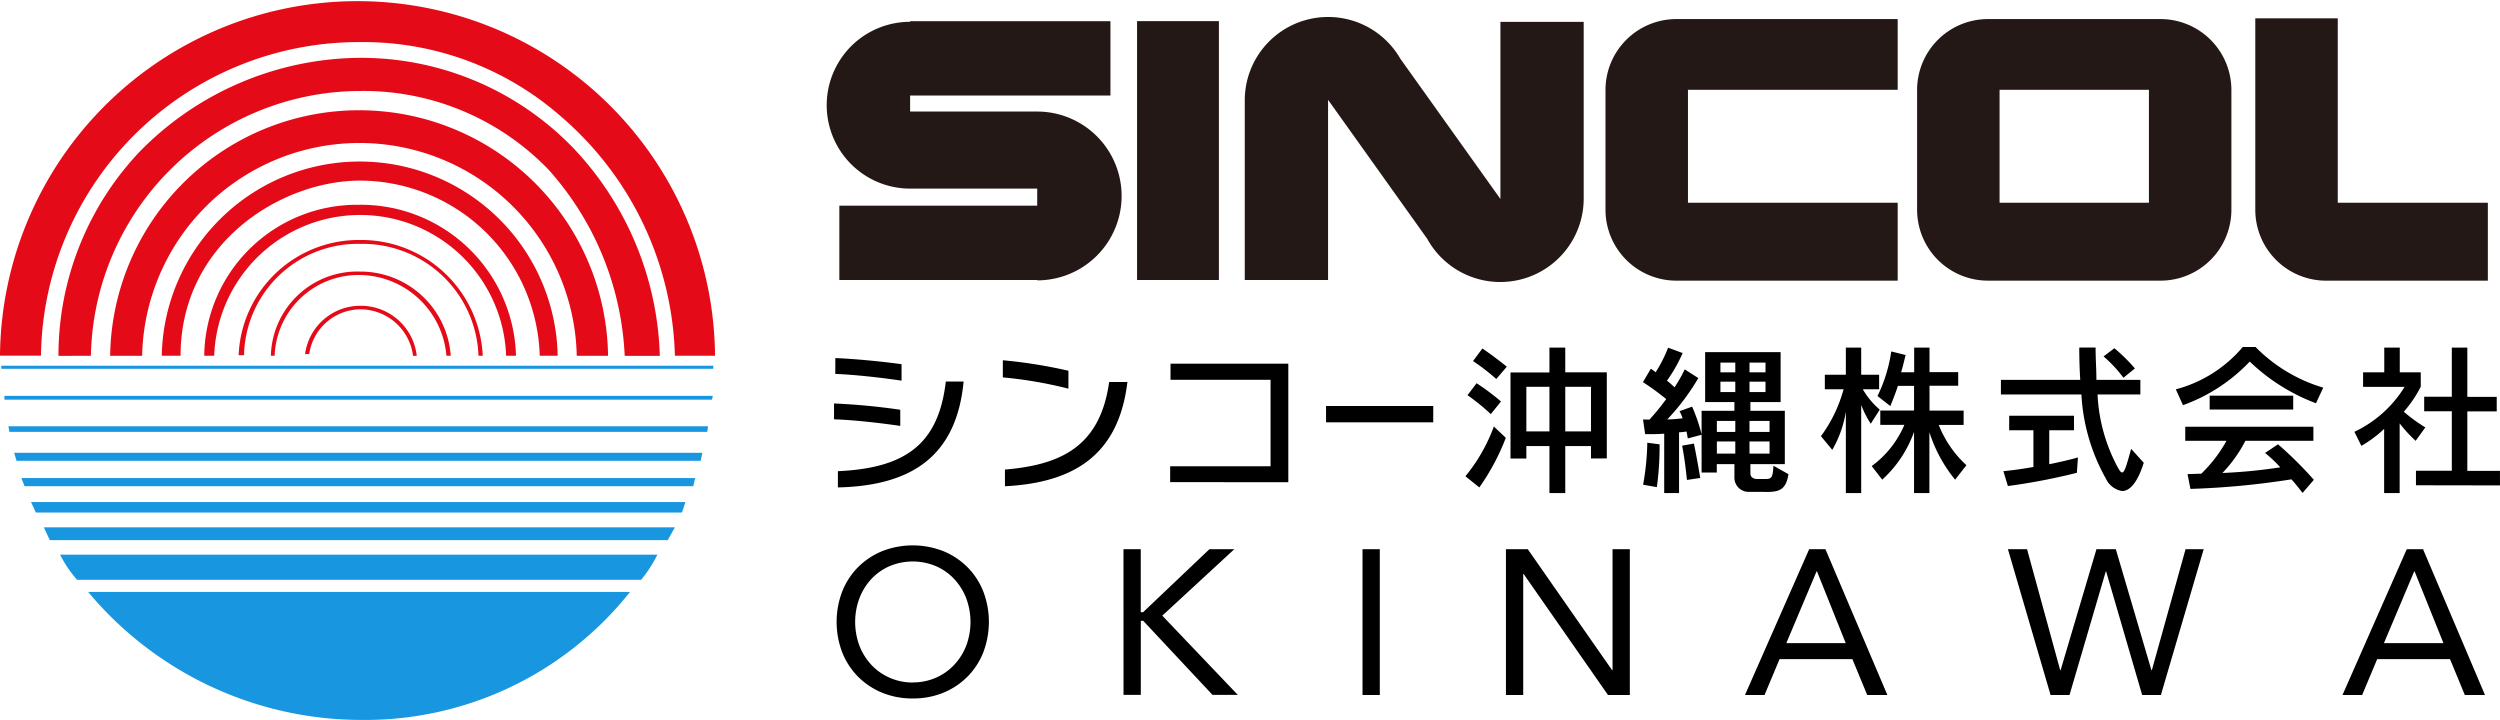
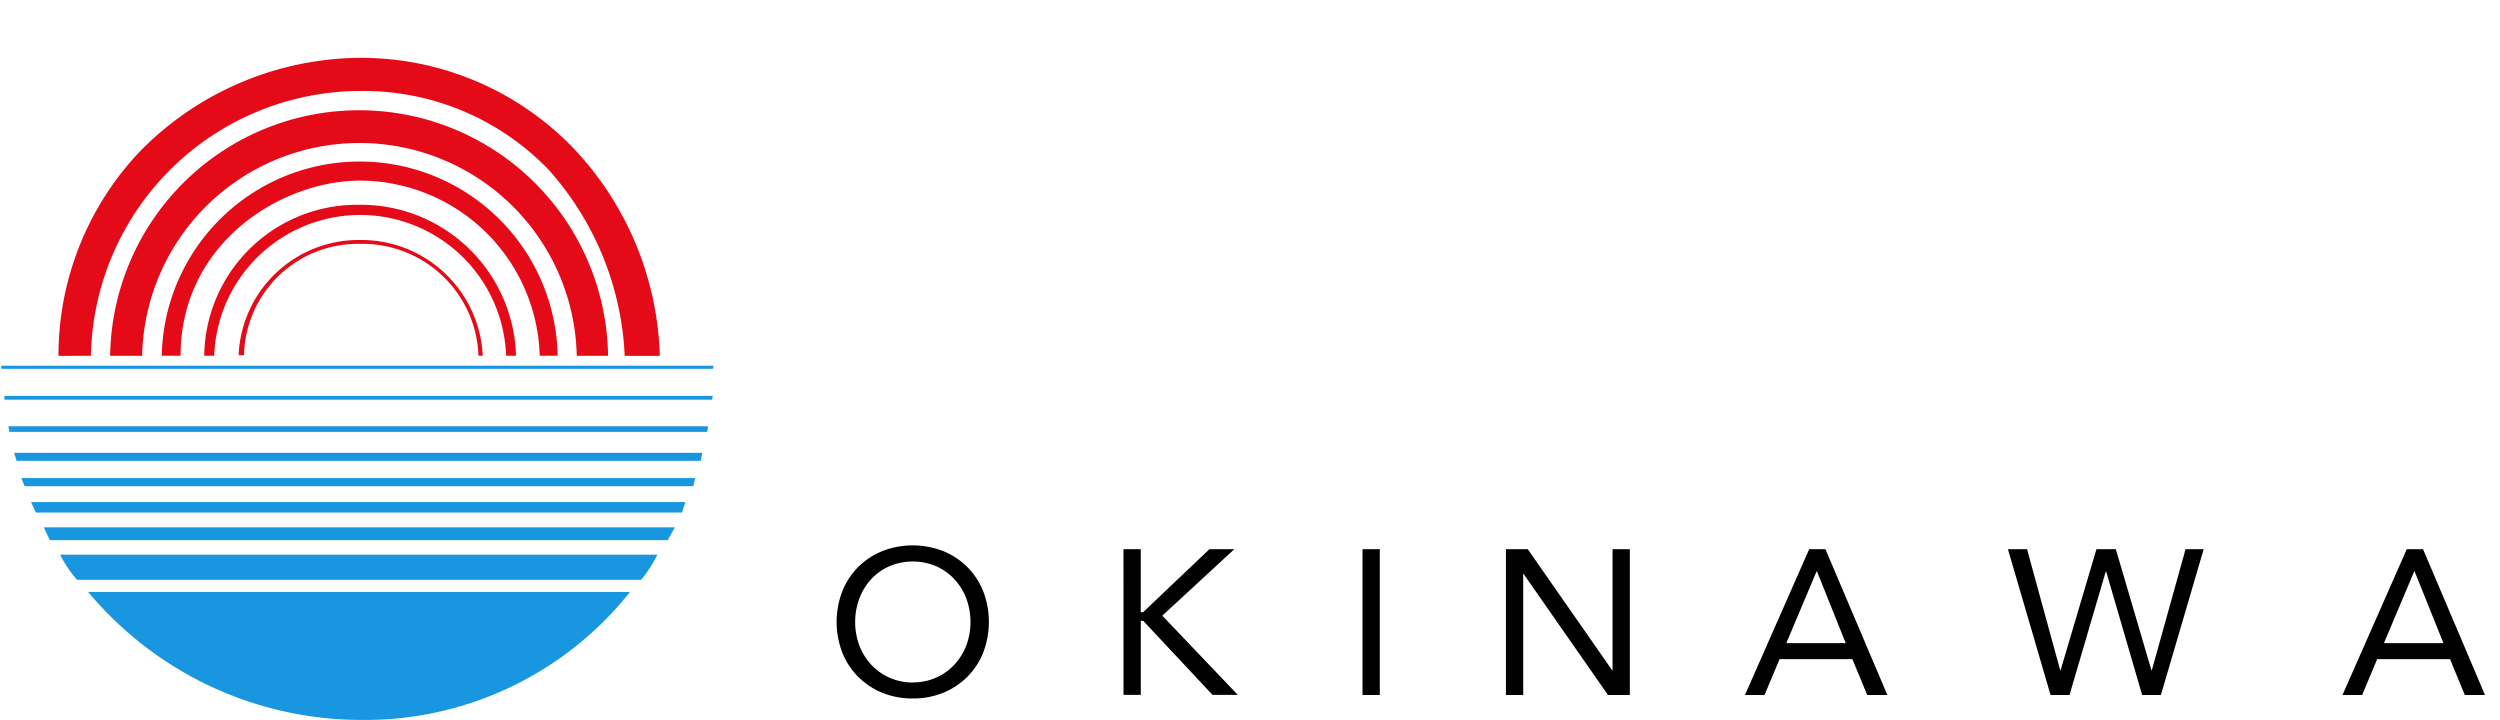
<svg xmlns="http://www.w3.org/2000/svg" width="104.586" height="30.117">
  <defs>
    <style>.a{fill:#231815}.b{fill:#e50a17}.c{fill:#1896df}</style>
  </defs>
-   <path class="a" d="M43.391 4.667h-5.317v-.67h8.381V.886h-8.381v.026a3.489 3.489 0 100 6.978h5.317v.713h-8.278v3.111h8.278v.015a3.531 3.531 0 100-7.062zM47.568.885h3.424v10.828h-3.424zM62.769.916v7.408l-4.187-5.868a3.487 3.487 0 00-6.508 1.72v7.537h3.485V4.176l4.149 5.816a3.489 3.489 0 006.545-1.659V.915zM70.615 3.756h8.774V.798h-9.251a2.965 2.965 0 00-2.973 2.958V8.78a2.966 2.966 0 002.973 2.961h9.251v-3.26h-8.774zM94.349.767v8.014a2.965 2.965 0 002.974 2.961h6.755v-3.26h-6.279V.768zM89.899 8.481h-6.248V3.756h6.248zm.476-7.683h-7.2a2.965 2.965 0 00-2.974 2.958V8.78a2.966 2.966 0 002.974 2.961h7.2a2.967 2.967 0 002.974-2.961V3.756A2.967 2.967 0 0090.375.798" />
  <g>
-     <path class="b" d="M0 14.883a14.957 14.957 0 0129.913 0h-1.679a13.654 13.654 0 00-4.788-10.029 12.527 12.527 0 00-8.372-3.093 13.3 13.3 0 00-13.36 13.118H0" />
    <path class="b" d="M3.803 14.883a11.293 11.293 0 0111.26-11.077 10.749 10.749 0 017.9 3.308 12.5 12.5 0 013.171 7.774h1.469a13.171 13.171 0 00-3.624-8.7 12.34 12.34 0 00-9.012-3.768 13.015 13.015 0 00-9.1 3.9 12.4 12.4 0 00-3.421 8.568z" />
    <path class="b" d="M5.946 14.884a9.093 9.093 0 0118.182 0h1.31a10.416 10.416 0 00-20.83 0z" />
    <path class="b" d="M7.554 14.883c0-4.714 4.212-7.327 7.51-7.327a7.541 7.541 0 017.515 7.327h.751a8.283 8.283 0 00-16.563 0z" />
    <path class="b" d="M8.96 14.883a6.111 6.111 0 0112.214 0h.412a6.493 6.493 0 00-6.592-6.316 6.394 6.394 0 00-6.45 6.316z" />
    <path class="b" d="M10.209 14.861a4.761 4.761 0 014.864-4.659 4.854 4.854 0 014.944 4.681h.179a5.084 5.084 0 00-5.123-4.843 5.028 5.028 0 00-5.09 4.818z" />
-     <path class="b" d="M11.489 14.883a3.512 3.512 0 013.574-3.379 3.686 3.686 0 013.613 3.379h.181a3.788 3.788 0 00-3.791-3.522 3.618 3.618 0 00-3.735 3.522z" />
-     <path class="b" d="M17.435 14.883a2.356 2.356 0 00-2.372-2.091 2.33 2.33 0 00-2.3 2.019h.173a2.183 2.183 0 012.126-1.871 2.228 2.228 0 012.218 1.948z" />
    <path class="c" d="M29.785 16.721l.036-.161H.185v.161zM29.833 15.429l.015-.128H.05l.012.128zM29.587 18.066l.034-.234H.352l.04.234zM29.314 19.276l.068-.334H.591l.1.334zM29.003 20.339l.08-.339H.894l.134.339zM28.53 21.441l.144-.437H1.299l.2.437zM27.934 22.596l.3-.535h-26.4l.249.535zM26.823 24.255h-23.6a4.93 4.93 0 01-.709-1.052h24.988a5.492 5.492 0 01-.679 1.052zM15.037 30.117a14.884 14.884 0 01-11.35-5.355h22.67a14.147 14.147 0 01-11.32 5.355z" />
  </g>
  <g>
    <path d="M38.185 29.22a3.319 3.319 0 01-1.279-.24 3.063 3.063 0 01-1.007-.669 3 3 0 01-.663-1.015 3.575 3.575 0 010-2.557 3.018 3.018 0 01.663-1.015 3.073 3.073 0 011.007-.667 3.507 3.507 0 012.557 0 3.075 3.075 0 011.007.667 3.018 3.018 0 01.663 1.015 3.575 3.575 0 010 2.557 3 3 0 01-.663 1.015 3.064 3.064 0 01-1.007.669 3.32 3.32 0 01-1.278.24zm0-.672a2.363 2.363 0 00.977-.2 2.3 2.3 0 00.762-.542 2.494 2.494 0 00.5-.8 2.85 2.85 0 000-1.971 2.477 2.477 0 00-.5-.806 2.281 2.281 0 00-.762-.541 2.5 2.5 0 00-1.954 0 2.3 2.3 0 00-.762.541 2.491 2.491 0 00-.495.806 2.849 2.849 0 000 1.971 2.508 2.508 0 00.495.8 2.317 2.317 0 00.762.542 2.371 2.371 0 00.977.205zM47 22.975h.723v2.635h.1l2.773-2.635h1.041l-3.013 2.781 3.159 3.314h-1.058l-2.9-3.1h-.1v3.1h-.723zM57 22.975h.723v6.1H57zM63 22.975h.913l3.529 5.062h.018v-5.062h.723v6.1h-.913l-3.529-5.062h-.018v5.062H63zM75.686 22.975h.68l2.591 6.1h-.843l-.62-1.5h-3.047l-.629 1.5H73zm.327.929h-.018l-1.265 3h2.484zM84 22.975h.8l1.387 5.062h.017l1.5-5.062h.81l1.489 5.062h.018l1.411-5.062h.758l-1.79 6.1h-.784l-1.506-5.166h-.017l-1.516 5.166h-.792zM100.686 22.975h.681l2.591 6.1h-.843l-.62-1.5h-3.047l-.629 1.5h-.822zm.328.929h-.017l-1.266 3h2.489z" />
  </g>
  <g>
-     <path d="M34.891 17.542v-.663a27.071 27.071 0 012.771.263v.676c-.831-.124-1.987-.253-2.771-.276zm.054-1.9v-.662c.831.033 1.947.142 2.771.256v.689c-.818-.124-1.974-.253-2.771-.283zm.108 4.752v-.682c2.846-.129 4.211-1.143 4.515-3.752h.744c-.298 3.154-2.21 4.363-5.259 4.431zM41.953 15.788v-.717a20.769 20.769 0 012.744.439v.75a17.581 17.581 0 00-2.744-.472zm.088 4.556v-.7c2.3-.195 3.981-.933 4.359-3.663h.764c-.365 3.072-2.257 4.214-5.123 4.361zM48.953 20.169v-.664h4.2v-3.616h-4.185v-.676h4.928v4.961zM55.474 17.667v-.683h4.485v.683zM61.887 20.391l-.582-.467a7.146 7.146 0 001.19-2.082l.5.474a9.482 9.482 0 01-1.108 2.075zm.48-3.068a9.292 9.292 0 00-.974-.791l.379-.5a9.737 9.737 0 011.021.764zm.229-1.467a8.562 8.562 0 00-.973-.751l.392-.527s.527.358 1.021.763zm3.962 3.325v-.52h-1.076v1.967h-.662v-1.967h-.966v.52h-.663v-3.6h1.629v-1.039h.662v1.035h1.738v3.6zm-1.738-3h-.966v1.866h.966zm1.738 0h-1.076v1.866h1.076zM70.607 18.342s-.02-.141-.054-.29c-.081.014-.2.027-.311.035v2.541h-.621v-2.486c-.244.021-.514.021-.67.021h-.128l-.088-.615s.135.005.27.005a10.112 10.112 0 00.7-.857 10.963 10.963 0 00-.973-.71l.331-.562c.068.048.142.1.2.149a5.8 5.8 0 00.521-1.027l.608.223a6.1 6.1 0 01-.656 1.155c.1.075.243.21.318.278a5.965 5.965 0 00.426-.75l.568.365a9.424 9.424 0 01-1.3 1.731c.223-.007.4-.021.642-.047a1.628 1.628 0 00-.128-.3l.527-.189a7.228 7.228 0 01.4 1.175zm-1.3 2.036l-.568-.1a10.936 10.936 0 00.175-1.758l.514.069v.027a12.582 12.582 0 01-.114 1.762zm1.264-.3s-.061-.711-.2-1.434l.494-.088c.155.771.264 1.44.264 1.44zm3.224.5h-.629a.594.594 0 01-.608-.6v-.561h-.737v.351h-.636v-2.582h1.373v-.365h-1.224v-2.089h3.157v2.089h-1.264v.365h1.44v2.231h-1.44v.385c0 .243.271.237.271.237h.3c.3 0 .365-.007.392-.555l.629.352c-.112.724-.456.745-1.012.745zm-1.2-2.968h-.771v.46h.771zm0 .858h-.771v.507h.771zm0-3.3h-.622v.407h.622zm0 .8h-.622v.433h.622zm1.264-.8h-.67v.407h.67zm0 .8h-.67v.433h.67zm.169 1.643h-.839v.46h.839zm0 .858h-.839v.507h.839zM78.262 17.727a4.275 4.275 0 01-.4-.783v3.684h-.642v-3.407a4.665 4.665 0 01-.568 1.6l-.473-.574a5.921 5.921 0 00.946-1.961h-.784v-.608h.879v-1.136h.642v1.136h.75v.608h-.682a3.266 3.266 0 00.709.851zm3.529 2.34a6.006 6.006 0 01-1.076-1.988v2.549h-.642v-2.562a4.945 4.945 0 01-1.331 2l-.44-.568a4.143 4.143 0 001.366-1.724h-1.007v-.6h1.412v-1.032h-.675c-.122.385-.318.845-.318.845l-.535-.419a6.344 6.344 0 00.575-1.865l.6.148c-.061.243-.122.521-.189.723h.547v-1.032h.642v1.027h1.2v.568h-1.2v1.041h1.427v.6h-1.04a4.543 4.543 0 001.157 1.683zM88.778 20.542a.907.907 0 01-.676-.513 8.06 8.06 0 01-1.028-3.528h-3.367v-.609h3.319a21.293 21.293 0 01-.041-1.352h.683c0 .494.034.939.034 1.352h1.839v.609H87.75a7.1 7.1 0 00.844 3.048c.074.135.129.216.183.216.1 0 .183-.276.378-.987l.528.582c-.27.855-.594 1.182-.905 1.182zm-1.893-.763a25.561 25.561 0 01-2.886.554l-.189-.622c.425-.041.838-.1 1.257-.175v-1.535h-1.014v-.608h2.711v.608h-1.035v1.419c.717-.142 1.2-.283 1.2-.283zm1.947-3.975a5.214 5.214 0 00-.831-.892l.452-.345a7.2 7.2 0 01.859.846zM96.887 16.87a8.131 8.131 0 01-2.771-1.744 7.184 7.184 0 01-2.792 1.824l-.3-.662a5.508 5.508 0 002.8-1.771h.535a6.623 6.623 0 002.832 1.7zm-.561 3.751c-.162-.21-.31-.4-.466-.568a33.547 33.547 0 01-4.225.4l-.121-.621c.209 0 .385-.014.574-.014a5.8 5.8 0 001.055-1.376h-1.724v-.589h5.36v.589h-2.845a5.7 5.7 0 01-.96 1.345 21.75 21.75 0 002.42-.237 5.37 5.37 0 00-.636-.6l.541-.364a15.836 15.836 0 011.5 1.487zm-3.886-3.488v-.582h3.495v.582zM101.057 18.442a5.883 5.883 0 01-.669-.73v2.914h-.649v-2.684a4.889 4.889 0 01-.953.71l-.291-.588a4.934 4.934 0 002.1-1.88h-1.737v-.607h.886v-1.035h.649v1.035h.878v.6a5.036 5.036 0 01-.709 1.047 6.546 6.546 0 00.9.656zm.013 1.859v-.608h1.5v-2.487h-1.156v-.61h1.156v-2.054h.649v2.06h1.23v.61h-1.23v2.487h1.366v.608z" />
-   </g>
+     </g>
</svg>